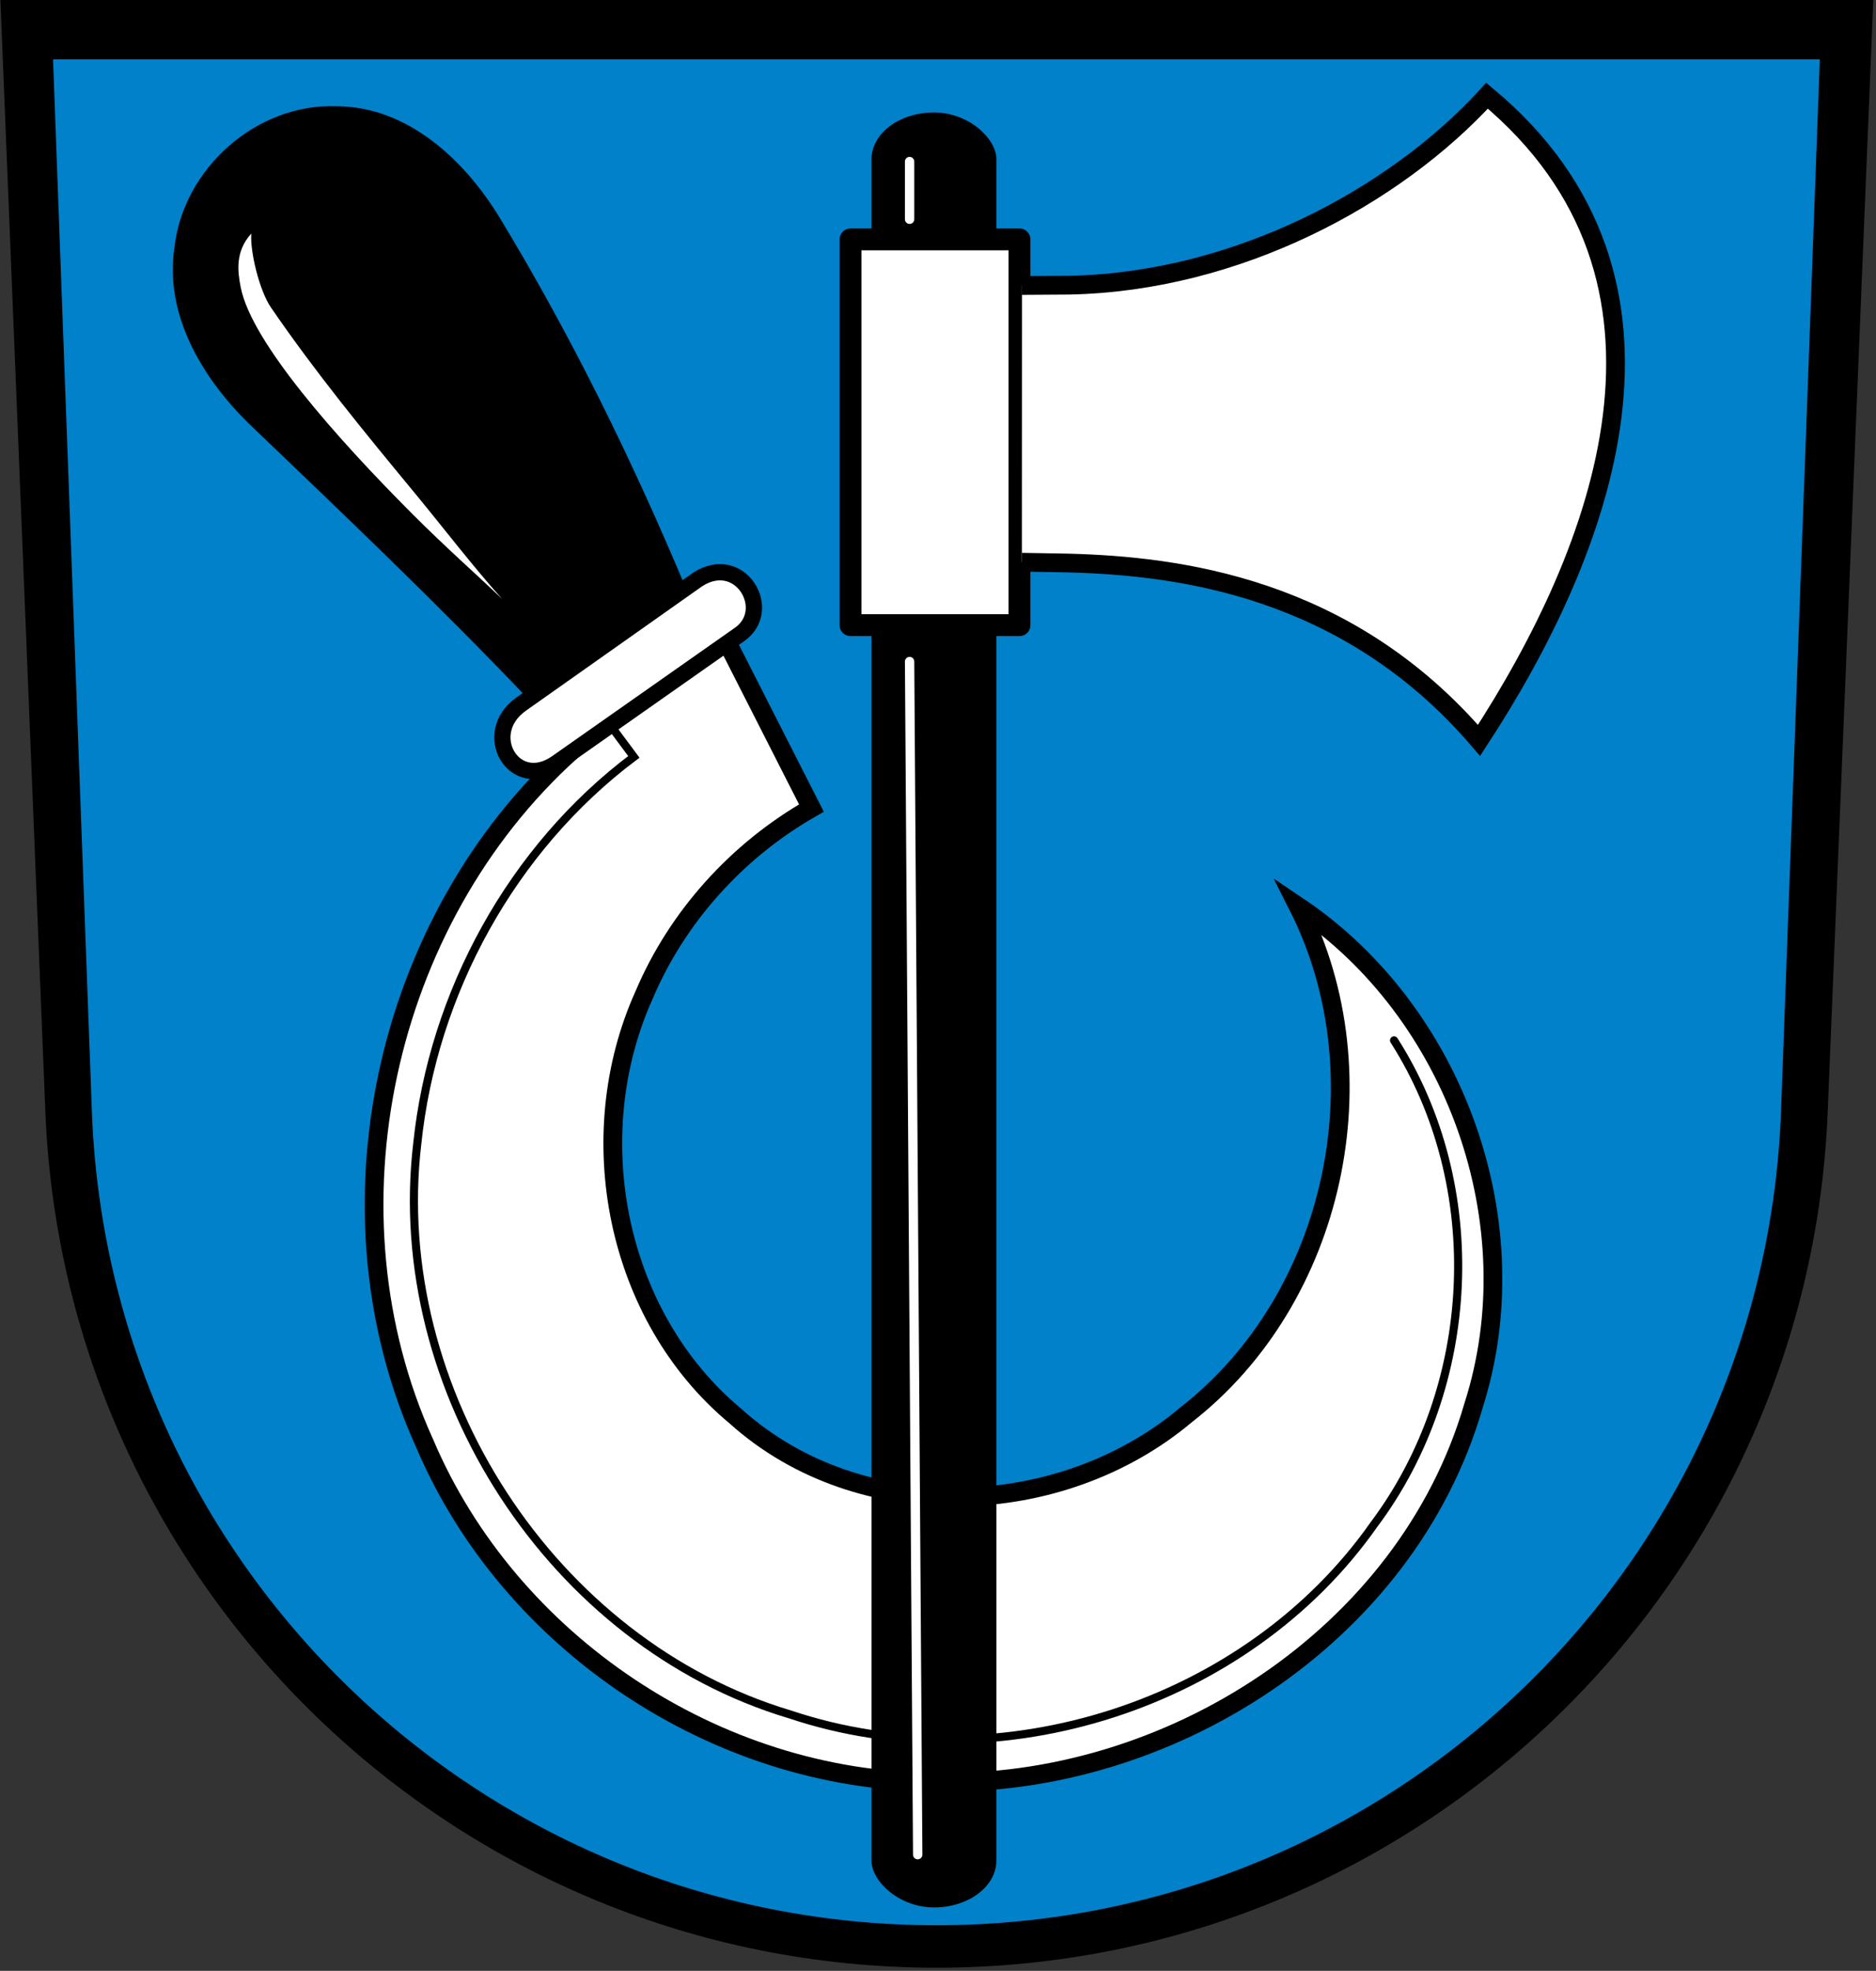
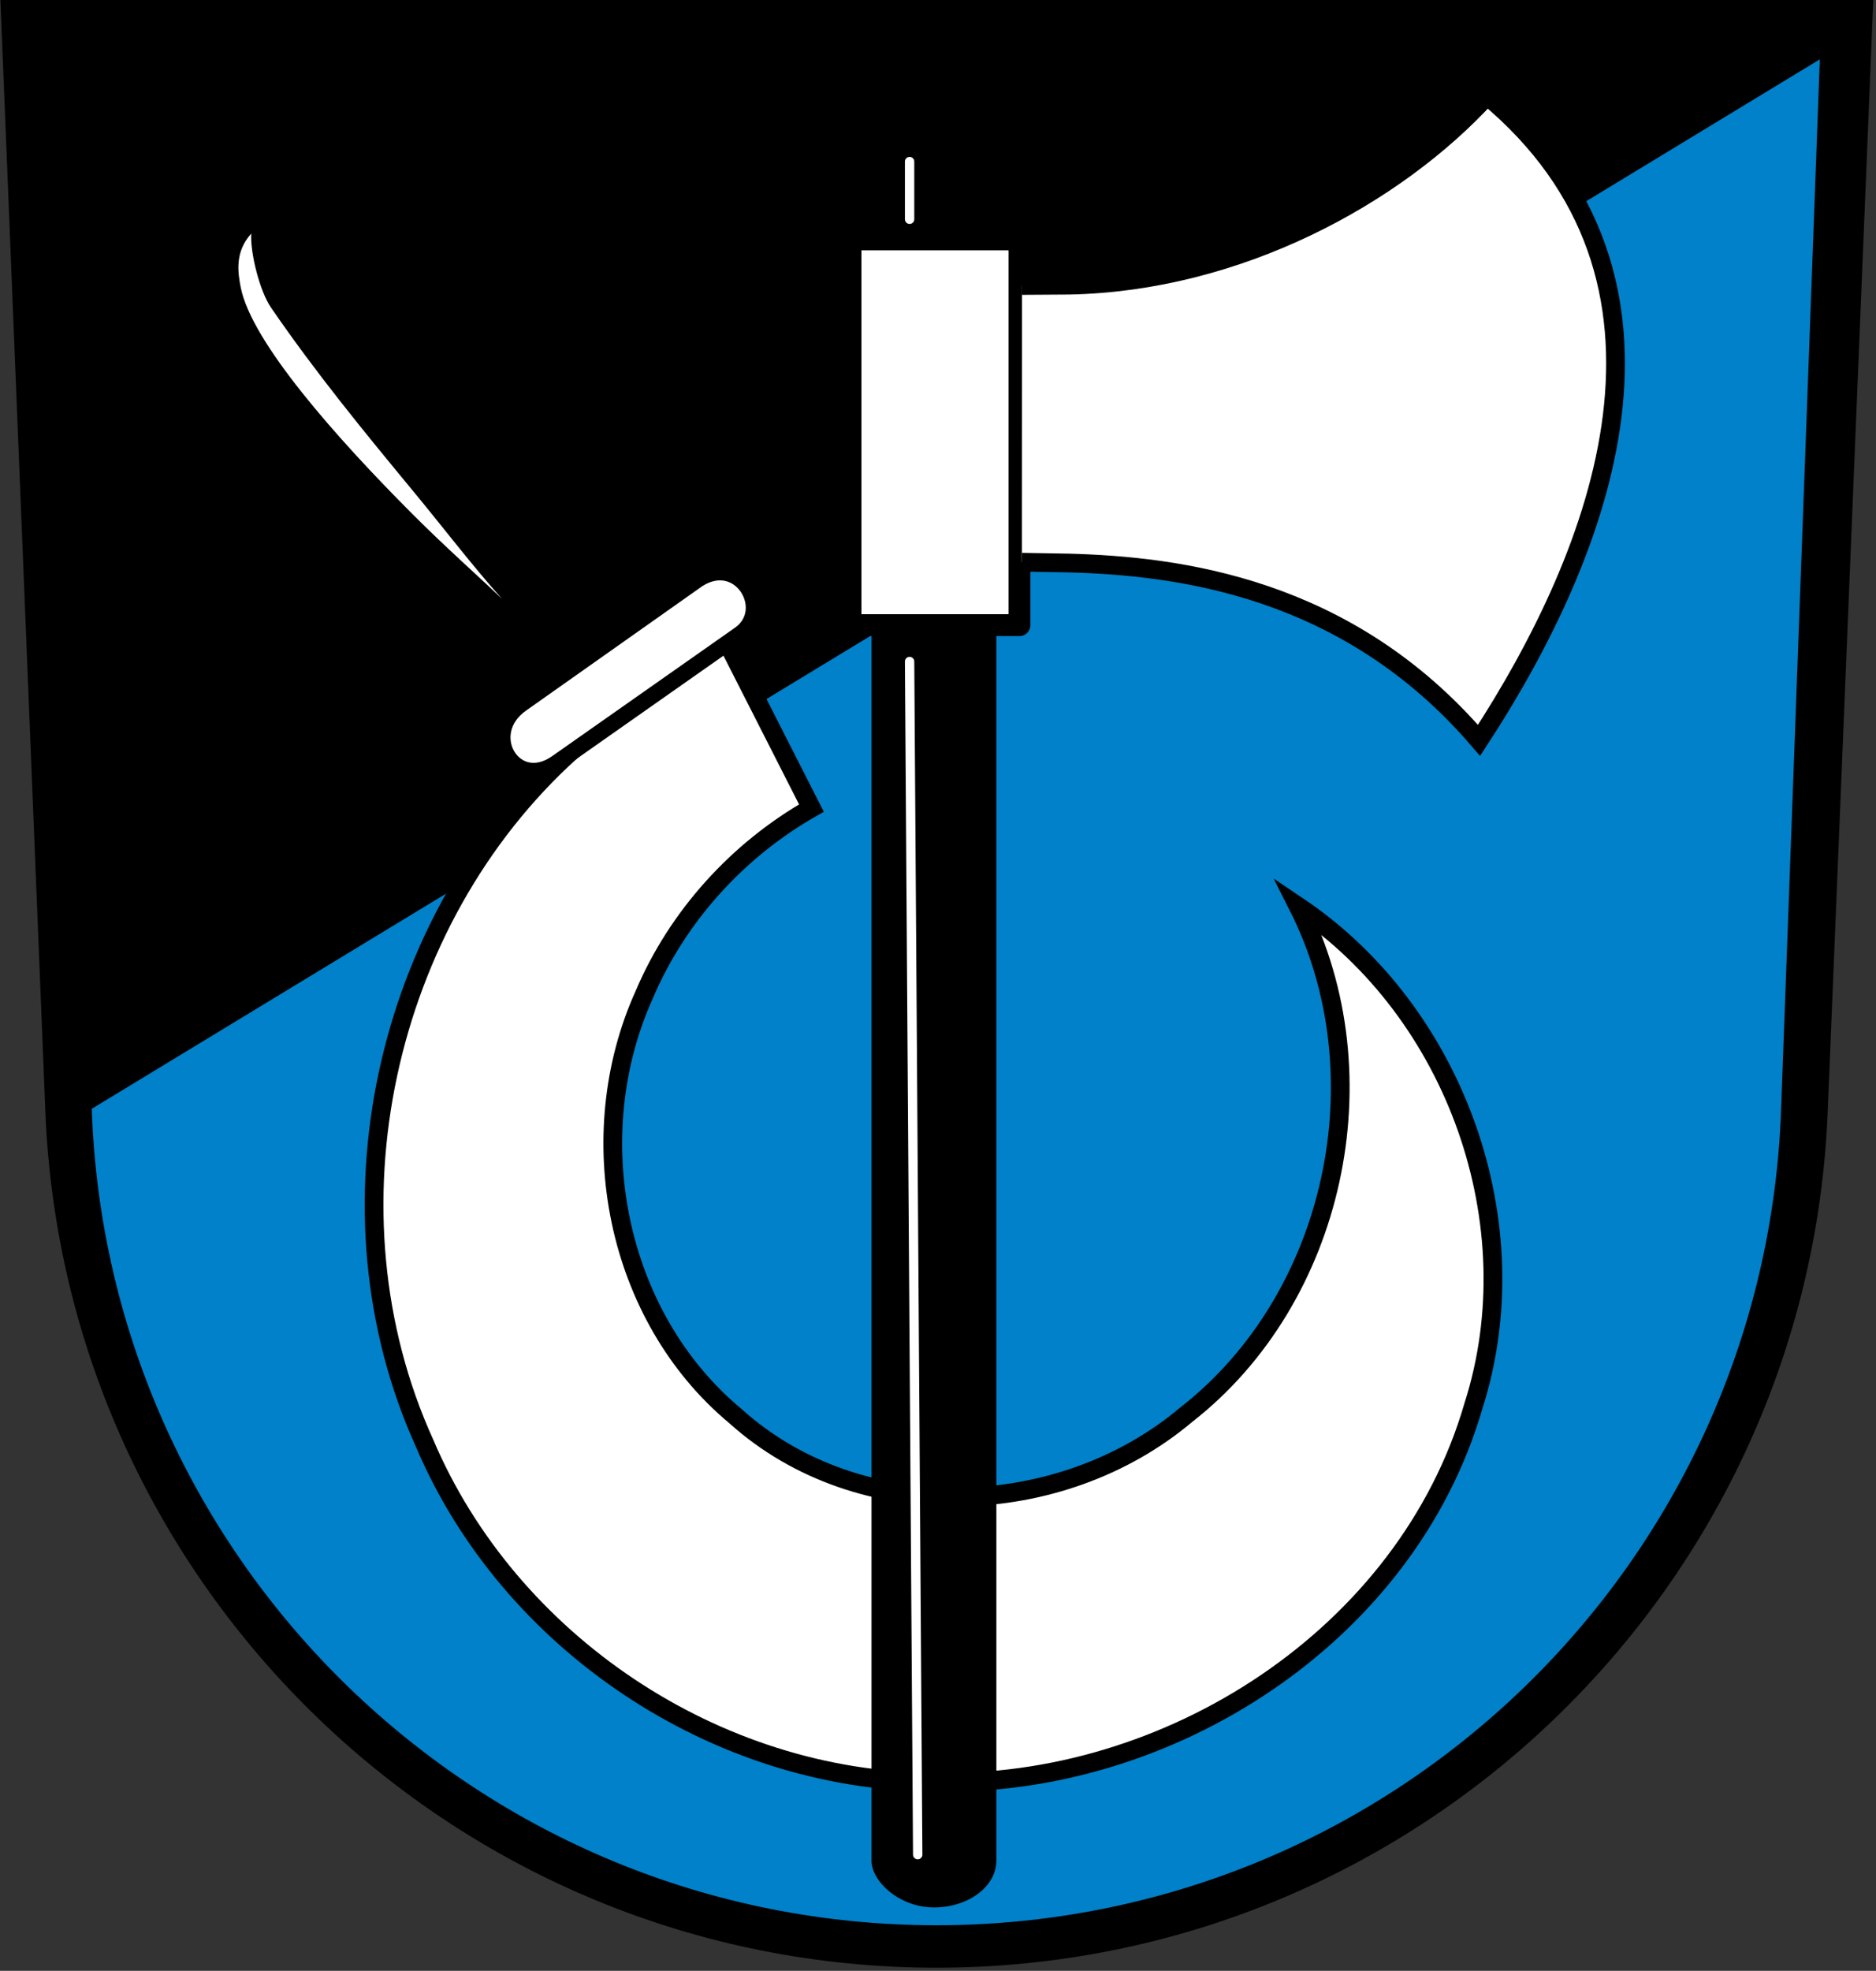
<svg xmlns="http://www.w3.org/2000/svg" viewBox="0 0 601 631">
  <rect x="0" y="0" width="601" height="631" fill="#333333" stroke="none" />
  <path d="m14.53 355.9c6.113 152.4 131.6 274.1 285.5 274.1s279.4-121.7 285.5-274.1l14.6-355.9h-600" />
-   <path d="m583 19-12.4 336c-4.94 145.2-124.2 261.4-270.6 261.4s-265.7-116.2-270.6-261.4l-12.41-336" fill="#0081c9" />
+   <path d="m583 19-12.4 336c-4.94 145.2-124.2 261.4-270.6 261.4s-265.7-116.2-270.6-261.4" fill="#0081c9" />
  <g stroke="#000">
    <path d="m182.8 219.3v21.37c-59.99 54.21-80.46 147.3-46.78 221.4 27.12 63.87 93.44 108.1 162.8 108.5 75.21 2.127 151.8-46.71 173.2-120.4 18.64-58.1-5.551-126-56.14-160 27.32 54.01 12.03 125.5-35.89 162.8-40.06 33.76-104.5 36.28-144.3.495-38.58-32.03-49.77-89.76-29.3-135 10.64-25.09 29.92-46.29 53.56-59.75l-36.68-72.11" fill="#fff" stroke-linecap="round" stroke-width="6" />
-     <path d="m446.6 333.1c29.83 46.7 26.73 110.8-6.432 155-40.61 57.84-120.1 83.19-187 60.83-76.27-22.72-128.8-103.9-119.5-182.7 5.032-48.38 30.35-94.61 69.39-123.9l-9.547-12.85" fill="none" stroke-linecap="round" stroke-width="2.6" />
    <path d="m167 225.4c-13.45 9.488-2.223 28.38 11.39 18.82l58.57-41.12c11.03-7.744.291-26.29-13.36-17.64z" fill="#fff" stroke-width="5.212" />
  </g>
  <path d="m170 224.6c-29.2-30.73-59.94-59.94-90.55-89.24-14.75-14.55-26.81-34.69-23.55-56.17 2.789-25.28 26.39-46.2 51.94-45.17 22.69.072 40.83 17.1 52.05 35.37 23.27 38.32 43.08 78.77 60.33 120.1" />
  <path d="m160.9 191.8c-8.106-7.757-18.01-16.45-28.7-27.15-24.73-24.77-51.56-55.12-55.06-72.55-1.037-5.157-1.856-11.58 3.361-17.31-.418 5.795 2.609 18.28 6.299 23.66 14.32 20.86 29.67 39.58 46.06 59.4 9.058 10.96 18.68 23.56 28.04 33.96z" fill="#fff" />
  <rect x="279.2" y="36" width="40" height="574.7" rx="20" ry="15" />
  <path d="m326.6 76.65h-54.13v123.5h54.13z" fill="#fff" stroke="#000" stroke-linejoin="round" stroke-width="7" />
  <path d="m327.4 91.4 15.1-.1c53.92-1.036 104.5-28.51 133.9-60.65 70.69 58.84 37.08 145.7-2.575 206.4-42.28-49.35-96.62-55.84-131.5-56.79l-14.96-.26" fill="#fff" stroke="#000" stroke-width="6" />
  <path d="m294 593.8-2.6-382m0-141.6v-18.47" fill="none" stroke="#fff" stroke-linecap="round" stroke-width="3" />
</svg>